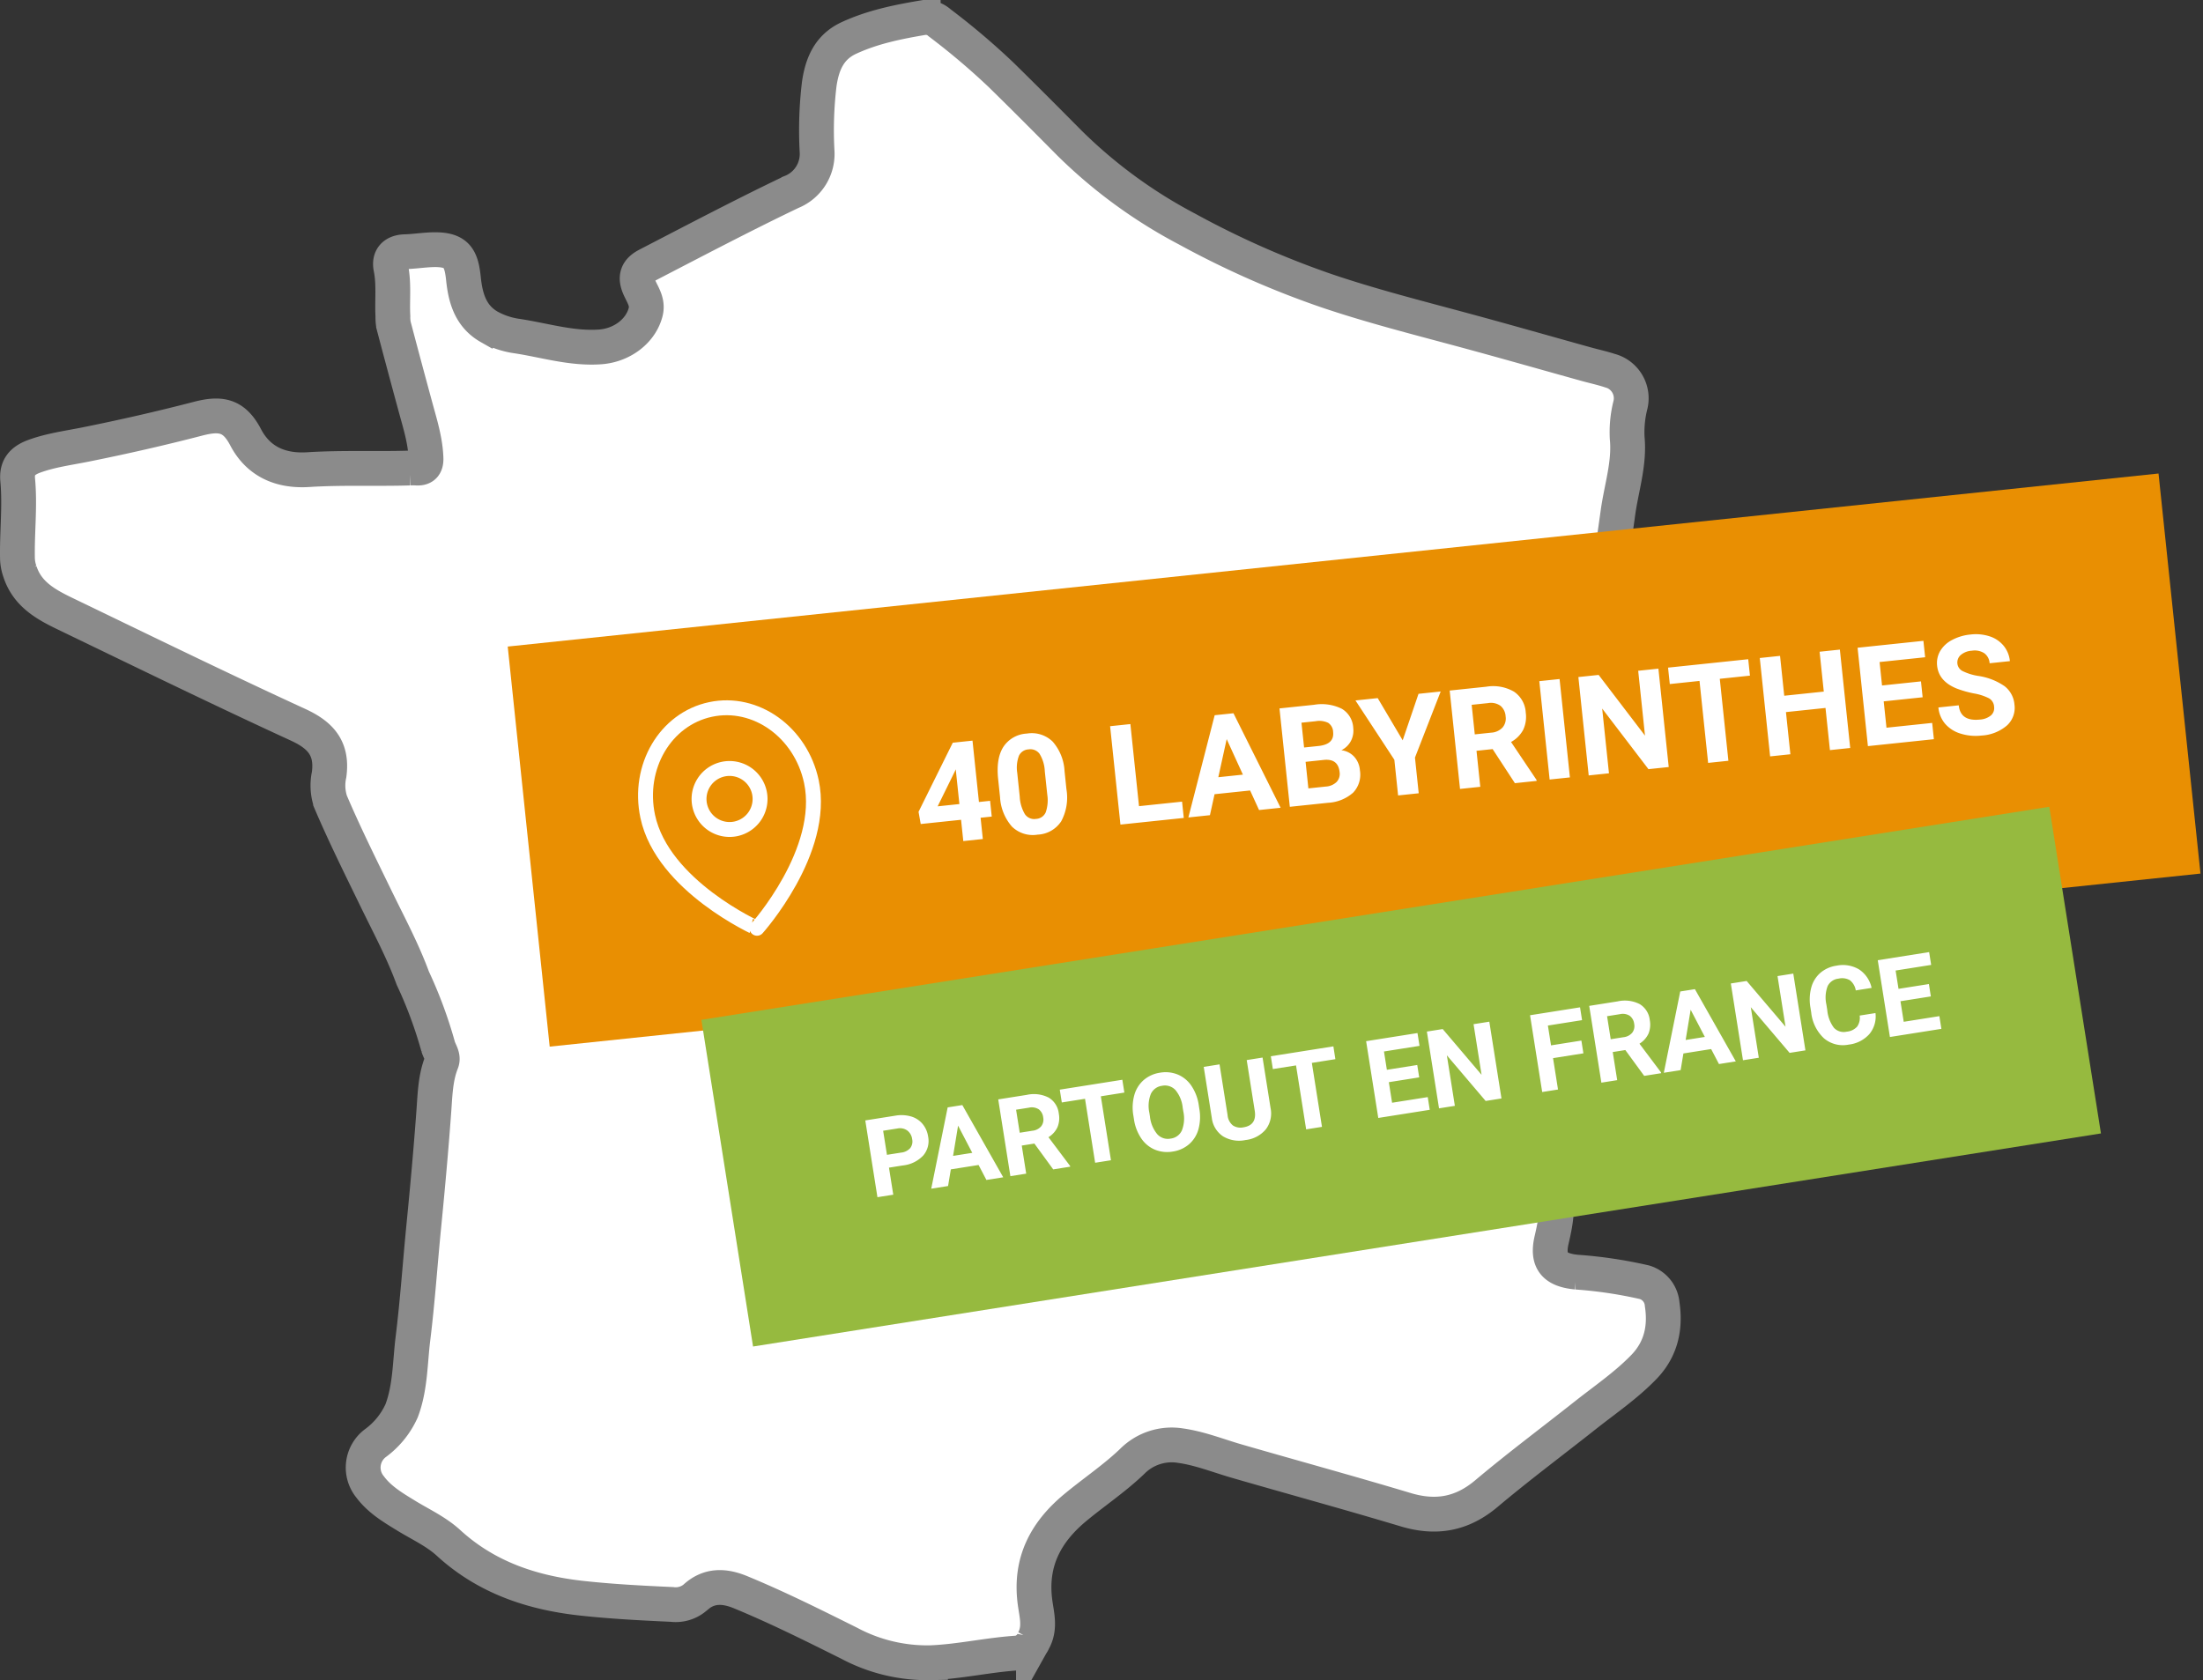
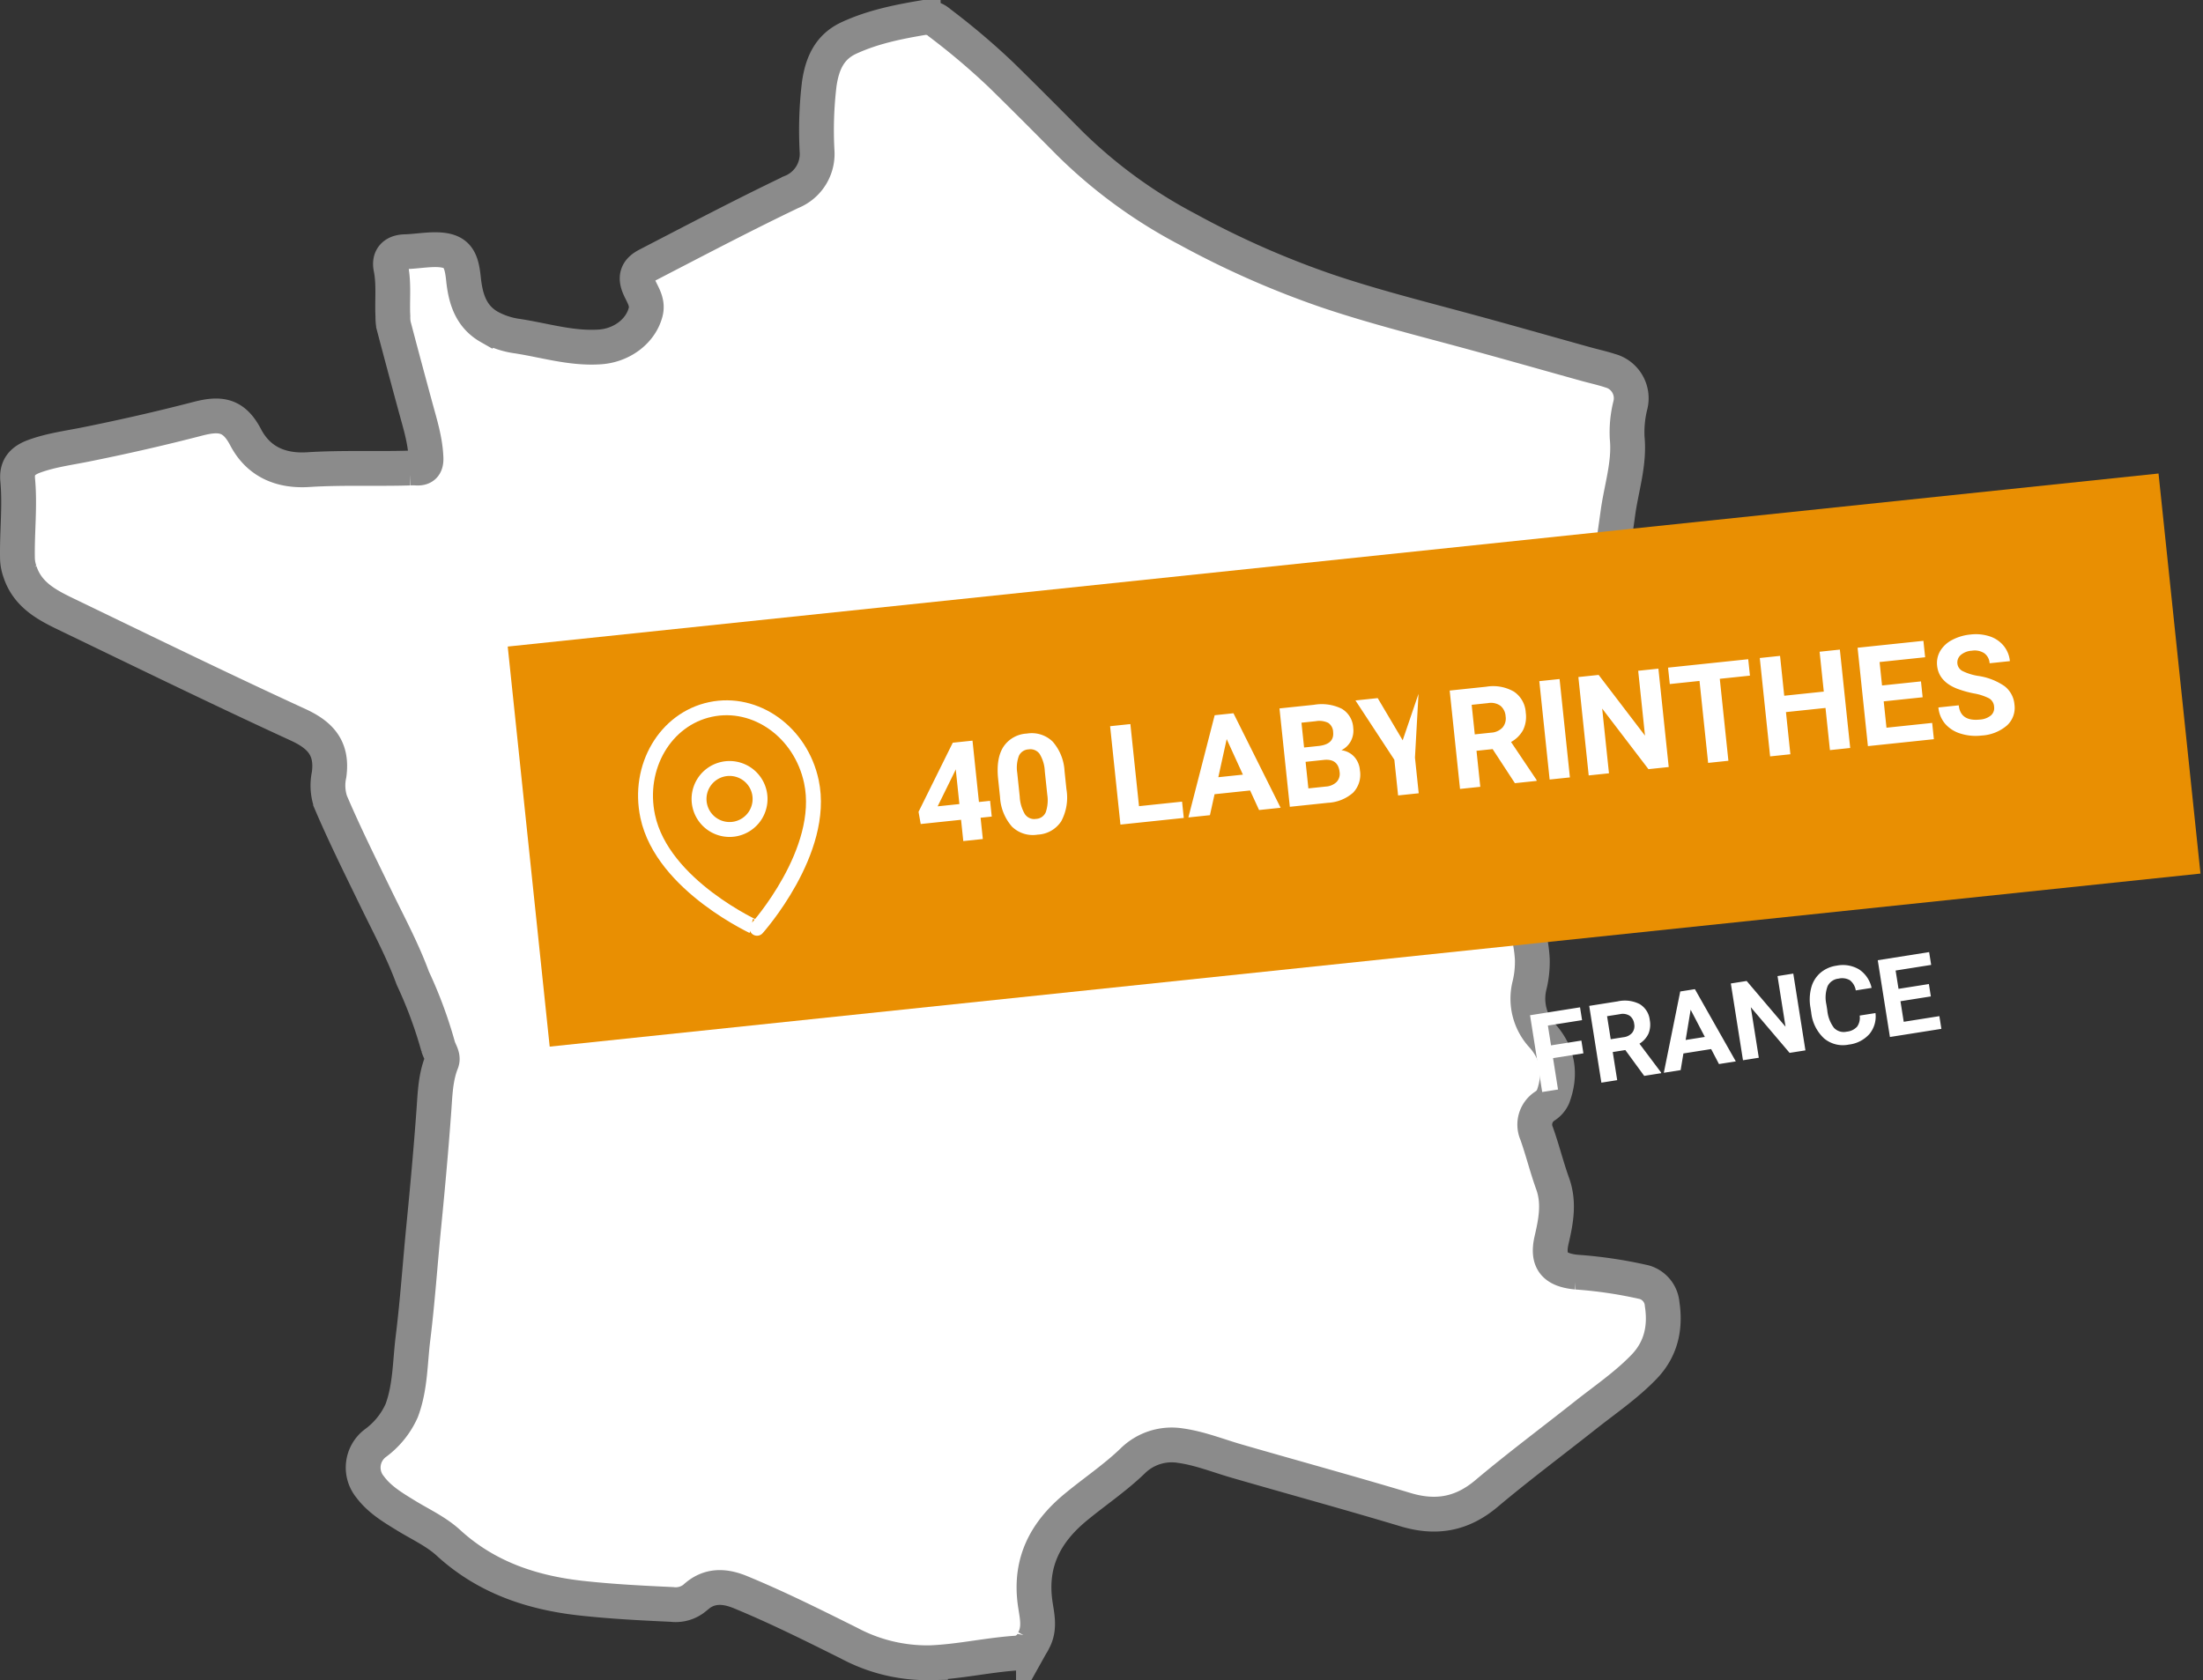
<svg xmlns="http://www.w3.org/2000/svg" width="443.011" height="337.999" viewBox="0 0 443.011 337.999">
  <rect x="0" y="0" width="443.011" height="337.999" fill="#333333" stroke="none" />
  <g id="Groupe_4458" data-name="Groupe 4458" transform="translate(-387.145 -1105.498)">
    <g id="Groupe_3933" data-name="Groupe 3933">
      <g id="Groupe_457" data-name="Groupe 457" transform="translate(-300.605 686)">
        <path id="Tracé_1204" data-name="Tracé 1204" d="M79.508,193.239c-2.029-5.543-4.833-10.733-7.4-16.024-3.129-6.445-6.323-12.858-9.132-19.451a10.336,10.336,0,0,1-.289-5.472c.685-5.146-1.577-7.862-6.2-9.989-15.723-7.227-31.275-14.829-46.864-22.346-3.874-1.868-7.626-3.924-9.107-8.482a8.643,8.643,0,0,1-.5-2.546C-.1,103.635.555,98.35.06,93.043c-.236-2.53.925-3.885,3.335-4.767,3.339-1.222,6.867-1.673,10.317-2.367,7.576-1.524,15.1-3.233,22.578-5.178,4.594-1.194,7.264-.754,9.608,3.724,2.715,5.186,7.411,6.838,12.6,6.508,6.806-.434,13.593-.115,20.384-.322a12.338,12.338,0,0,1,1.332,0c1.435.112,2-.541,1.955-1.966-.124-3.577-1.2-6.948-2.126-10.356q-2.234-8.207-4.4-16.433a8.893,8.893,0,0,1-.131-1.762c-.175-3.236.253-6.479-.4-9.722-.42-2.081.721-3.208,2.838-3.271,1.548-.046,3.084-.255,4.617-.36,5.672-.386,6.671,1.34,7.136,5.806.414,3.974,1.466,7.564,5.216,9.693a16.379,16.379,0,0,0,5.643,1.843c5.513.848,10.893,2.559,16.6,2.165,4.346-.3,8.164-3.117,9.171-6.987.493-1.894-.477-3.29-1.176-4.8-1.013-2.185-.587-3.576,1.532-4.673,9.617-4.978,19.2-10.025,28.969-14.7a8.245,8.245,0,0,0,5.149-8.248,77.872,77.872,0,0,1,.444-13.489c.573-3.939,1.967-7.386,5.915-9.224,4.769-2.22,9.852-3.246,14.986-4.111a4.085,4.085,0,0,1,3.275,1.016,142.5,142.5,0,0,1,12.318,10.424c4.655,4.554,9.247,9.176,13.83,13.8a99.509,99.509,0,0,0,23.665,17.3,180.71,180.71,0,0,0,28.1,12.419c8.778,2.968,17.76,5.263,26.706,7.673,8.457,2.278,16.877,4.689,25.314,7.037,1.631.453,3.29.813,4.9,1.337a5.744,5.744,0,0,1,4.075,7.047,22.33,22.33,0,0,0-.614,6.521c.5,5.128-1.183,10.056-1.868,15.078-.735,5.387-1.606,10.753-2.1,16.174-.548,6.064-2.056,11.559-6.99,15.908-6.386,5.63-10.474,13.092-14.661,20.4-2.194,3.83-4.376,7.667-6.611,11.474-1.685,2.87-1.374,3.761,1.375,5.612a25.473,25.473,0,0,1,11.776,20.208,19.924,19.924,0,0,1-.567,5.254,11.017,11.017,0,0,0,2.649,10.181c3.112,3.525,3.749,7.684,2.088,12.185a4.348,4.348,0,0,1-1.7,1.924,4.435,4.435,0,0,0-1.6,5.479c1.182,3.319,2.021,6.76,3.215,10.074,1.383,3.837.673,7.55-.2,11.311-1,4.294.659,6.083,4.995,6.5a89.064,89.064,0,0,1,13.675,2.038,5,5,0,0,1,3.554,4.4c.712,4.677-.182,9.029-3.659,12.632-3.559,3.688-7.776,6.549-11.759,9.7-6.641,5.259-13.442,10.324-19.917,15.778-4.95,4.17-10.151,5.07-16.256,3.236-11.293-3.391-22.672-6.5-34-9.78-3.74-1.085-7.35-2.548-11.264-3.1a11.17,11.17,0,0,0-9.7,3.156c-3.586,3.437-7.7,6.176-11.5,9.332-5.991,4.984-9.1,10.99-8.065,18.953.332,2.557,1.147,5.2-.306,7.8a4.149,4.149,0,0,1-3.184,2.471c-5.875.363-11.623,1.729-17.524,1.955a33.294,33.294,0,0,1-16.35-3.925c-7.2-3.583-14.385-7.185-21.828-10.253-3.338-1.376-6.431-1.483-9.242,1.148a6.048,6.048,0,0,1-4.57,1.305c-6.1-.279-12.211-.592-18.276-1.264-9.927-1.1-19.087-4.182-26.65-11.113-2.51-2.3-5.656-3.727-8.546-5.5-2.633-1.617-5.314-3.2-7.21-5.744a6.137,6.137,0,0,1,1.11-8.87,16.4,16.4,0,0,0,5.215-6.471c1.768-4.688,1.671-9.654,2.274-14.527.933-7.537,1.44-15.112,2.185-22.662.767-7.77,1.474-15.557,2.036-23.352.231-3.2.318-6.474,1.54-9.553.446-1.124-.393-2.119-.692-3.148A87.792,87.792,0,0,0,79.508,193.239Z" transform="translate(691.247 423)" fill="#fff" stroke="#8b8b8b" stroke-width="7" />
      </g>
      <g id="Groupe_464" data-name="Groupe 464" transform="matrix(0.999, 0.035, -0.035, 0.999, 187.144, -64.617)">
        <g id="Groupe_463" data-name="Groupe 463" transform="translate(347.575 1242.808)">
          <rect id="Rectangle_163" data-name="Rectangle 163" width="334.012" height="80.968" transform="matrix(0.99, -0.139, 0.139, 0.99, 0, 46.485)" fill="#e98f02" />
-           <path id="Tracé_10391" data-name="Tracé 10391" d="M-98.588-7.492h2.256v3.186h-2.256V0h-3.951V-4.307H-110.7l-.178-2.488,8.3-13.111h3.992Zm-8.354,0h4.4V-14.52l-.26.451Zm26.127-.738a10.084,10.084,0,0,1-1.709,6.316,5.965,5.965,0,0,1-5,2.188A6.007,6.007,0,0,1-92.5-1.873a9.789,9.789,0,0,1-1.764-6.152v-3.664q0-4.17,1.729-6.33a6.01,6.01,0,0,1,4.983-2.16,6.016,6.016,0,0,1,4.977,2.14,9.759,9.759,0,0,1,1.764,6.146Zm-3.951-4.02a7.276,7.276,0,0,0-.677-3.6,2.288,2.288,0,0,0-2.112-1.128,2.247,2.247,0,0,0-2.058,1.073,6.81,6.81,0,0,0-.7,3.356v4.84a7.638,7.638,0,0,0,.663,3.616,2.257,2.257,0,0,0,2.126,1.183,2.219,2.219,0,0,0,2.092-1.135,7.455,7.455,0,0,0,.67-3.473ZM-66.65-3.295h8.709V0H-70.752V-19.906h4.1ZM-44.092-4.1h-7.191L-52.65,0h-4.361l7.41-19.906h3.8L-38.35,0h-4.361Zm-6.084-3.322H-45.2l-2.5-7.451ZM-36.49,0V-19.906h6.973a9.155,9.155,0,0,1,5.5,1.388,4.745,4.745,0,0,1,1.873,4.067,4.5,4.5,0,0,1-.752,2.577,4.343,4.343,0,0,1-2.092,1.634A4.2,4.2,0,0,1-22.579-8.7,4.567,4.567,0,0,1-21.7-5.852,5.253,5.253,0,0,1-23.529-1.5,8.247,8.247,0,0,1-28.752,0Zm4.1-8.668v5.373h3.514a3.391,3.391,0,0,0,2.263-.69A2.368,2.368,0,0,0-25.8-5.893q0-2.734-2.83-2.775Zm0-2.9h3.035q3.1-.055,3.1-2.475a2.287,2.287,0,0,0-.786-1.948,4.135,4.135,0,0,0-2.481-.595h-2.871Zm19.879.629,4.143-8.969h4.484L-10.418-7.219V0h-4.17V-7.219l-6.535-12.687h4.5ZM5.3-7.287H2.037V0h-4.1V-19.906h7.4a8.361,8.361,0,0,1,5.441,1.572,5.426,5.426,0,0,1,1.914,4.443,6.124,6.124,0,0,1-.882,3.4A6.014,6.014,0,0,1,9.133-8.326L13.439-.191V0h-4.4ZM2.037-10.609H5.346A3.388,3.388,0,0,0,7.738-11.4a2.81,2.81,0,0,0,.848-2.167,3.008,3.008,0,0,0-.8-2.215,3.324,3.324,0,0,0-2.454-.807H2.037ZM20.166,0h-4.1V-19.906h4.1ZM40.154,0h-4.1L28.068-13.1V0h-4.1V-19.906h4.1l8,13.125V-19.906h4.088Zm18.17-16.584h-6.1V0h-4.1V-16.584H42.109v-3.322H58.324ZM76.863,0h-4.1V-8.531h-8V0h-4.1V-19.906h4.1v8.066h8v-8.066h4.1ZM92.422-8.627H84.547v5.332h9.242V0H80.445V-19.906H93.762v3.322H84.547v4.744h7.875Zm14.1,3.4a2.1,2.1,0,0,0-.82-1.784,10.76,10.76,0,0,0-2.953-1.312,20.935,20.935,0,0,1-3.377-1.36q-3.391-1.832-3.391-4.936a4.807,4.807,0,0,1,.909-2.878A5.931,5.931,0,0,1,99.5-19.469a9.829,9.829,0,0,1,3.821-.711,8.946,8.946,0,0,1,3.8.772,6.052,6.052,0,0,1,2.591,2.181,5.706,5.706,0,0,1,.923,3.2h-4.1a2.684,2.684,0,0,0-.861-2.126,3.541,3.541,0,0,0-2.42-.759,3.783,3.783,0,0,0-2.338.636,2.005,2.005,0,0,0-.834,1.675,1.921,1.921,0,0,0,.978,1.627,11.044,11.044,0,0,0,2.878,1.23,12.435,12.435,0,0,1,5.1,2.611,5.2,5.2,0,0,1,1.6,3.883A4.791,4.791,0,0,1,108.678-1.2a8.559,8.559,0,0,1-5.264,1.47A10.164,10.164,0,0,1,99.23-.567a6.62,6.62,0,0,1-2.878-2.3,5.9,5.9,0,0,1-.991-3.391h4.115q0,3.295,3.938,3.295a3.83,3.83,0,0,0,2.283-.595A1.935,1.935,0,0,0,106.518-5.223Z" transform="translate(194.503 68.123) rotate(-8)" fill="#fff" />
+           <path id="Tracé_10391" data-name="Tracé 10391" d="M-98.588-7.492h2.256v3.186h-2.256V0h-3.951V-4.307H-110.7l-.178-2.488,8.3-13.111h3.992Zm-8.354,0h4.4V-14.52l-.26.451Zm26.127-.738a10.084,10.084,0,0,1-1.709,6.316,5.965,5.965,0,0,1-5,2.188A6.007,6.007,0,0,1-92.5-1.873a9.789,9.789,0,0,1-1.764-6.152v-3.664q0-4.17,1.729-6.33a6.01,6.01,0,0,1,4.983-2.16,6.016,6.016,0,0,1,4.977,2.14,9.759,9.759,0,0,1,1.764,6.146Zm-3.951-4.02a7.276,7.276,0,0,0-.677-3.6,2.288,2.288,0,0,0-2.112-1.128,2.247,2.247,0,0,0-2.058,1.073,6.81,6.81,0,0,0-.7,3.356v4.84a7.638,7.638,0,0,0,.663,3.616,2.257,2.257,0,0,0,2.126,1.183,2.219,2.219,0,0,0,2.092-1.135,7.455,7.455,0,0,0,.67-3.473ZM-66.65-3.295h8.709V0H-70.752V-19.906h4.1ZM-44.092-4.1h-7.191L-52.65,0h-4.361l7.41-19.906h3.8L-38.35,0h-4.361Zm-6.084-3.322H-45.2l-2.5-7.451ZM-36.49,0V-19.906h6.973a9.155,9.155,0,0,1,5.5,1.388,4.745,4.745,0,0,1,1.873,4.067,4.5,4.5,0,0,1-.752,2.577,4.343,4.343,0,0,1-2.092,1.634A4.2,4.2,0,0,1-22.579-8.7,4.567,4.567,0,0,1-21.7-5.852,5.253,5.253,0,0,1-23.529-1.5,8.247,8.247,0,0,1-28.752,0Zm4.1-8.668v5.373h3.514a3.391,3.391,0,0,0,2.263-.69A2.368,2.368,0,0,0-25.8-5.893q0-2.734-2.83-2.775Zm0-2.9h3.035q3.1-.055,3.1-2.475a2.287,2.287,0,0,0-.786-1.948,4.135,4.135,0,0,0-2.481-.595h-2.871Zm19.879.629,4.143-8.969L-10.418-7.219V0h-4.17V-7.219l-6.535-12.687h4.5ZM5.3-7.287H2.037V0h-4.1V-19.906h7.4a8.361,8.361,0,0,1,5.441,1.572,5.426,5.426,0,0,1,1.914,4.443,6.124,6.124,0,0,1-.882,3.4A6.014,6.014,0,0,1,9.133-8.326L13.439-.191V0h-4.4ZM2.037-10.609H5.346A3.388,3.388,0,0,0,7.738-11.4a2.81,2.81,0,0,0,.848-2.167,3.008,3.008,0,0,0-.8-2.215,3.324,3.324,0,0,0-2.454-.807H2.037ZM20.166,0h-4.1V-19.906h4.1ZM40.154,0h-4.1L28.068-13.1V0h-4.1V-19.906h4.1l8,13.125V-19.906h4.088Zm18.17-16.584h-6.1V0h-4.1V-16.584H42.109v-3.322H58.324ZM76.863,0h-4.1V-8.531h-8V0h-4.1V-19.906h4.1v8.066h8v-8.066h4.1ZM92.422-8.627H84.547v5.332h9.242V0H80.445V-19.906H93.762v3.322H84.547v4.744h7.875Zm14.1,3.4a2.1,2.1,0,0,0-.82-1.784,10.76,10.76,0,0,0-2.953-1.312,20.935,20.935,0,0,1-3.377-1.36q-3.391-1.832-3.391-4.936a4.807,4.807,0,0,1,.909-2.878A5.931,5.931,0,0,1,99.5-19.469a9.829,9.829,0,0,1,3.821-.711,8.946,8.946,0,0,1,3.8.772,6.052,6.052,0,0,1,2.591,2.181,5.706,5.706,0,0,1,.923,3.2h-4.1a2.684,2.684,0,0,0-.861-2.126,3.541,3.541,0,0,0-2.42-.759,3.783,3.783,0,0,0-2.338.636,2.005,2.005,0,0,0-.834,1.675,1.921,1.921,0,0,0,.978,1.627,11.044,11.044,0,0,0,2.878,1.23,12.435,12.435,0,0,1,5.1,2.611,5.2,5.2,0,0,1,1.6,3.883A4.791,4.791,0,0,1,108.678-1.2a8.559,8.559,0,0,1-5.264,1.47A10.164,10.164,0,0,1,99.23-.567a6.62,6.62,0,0,1-2.878-2.3,5.9,5.9,0,0,1-.991-3.391h4.115q0,3.295,3.938,3.295a3.83,3.83,0,0,0,2.283-.595A1.935,1.935,0,0,0,106.518-5.223Z" transform="translate(194.503 68.123) rotate(-8)" fill="#fff" />
          <g id="Groupe_465" data-name="Groupe 465" transform="translate(39.564 82.026) rotate(-3)">
-             <rect id="Rectangle_167" data-name="Rectangle 167" width="274.609" height="66.568" transform="matrix(0.99, -0.139, 0.139, 0.99, 0, 38.218)" fill="#96ba3f" />
            <path id="Tracé_10390" data-name="Tracé 10390" d="M-104.677-5.511V0H-107.9V-15.641h6.1A7.059,7.059,0,0,1-98.7-15a4.75,4.75,0,0,1,2.057,1.832,5.107,5.107,0,0,1,.72,2.7A4.491,4.491,0,0,1-97.5-6.837a6.555,6.555,0,0,1-4.356,1.327Zm0-2.61h2.879a2.831,2.831,0,0,0,1.95-.6,2.188,2.188,0,0,0,.671-1.719,2.58,2.58,0,0,0-.677-1.858,2.528,2.528,0,0,0-1.869-.73h-2.954Zm17.886,4.9h-5.65L-93.516,0h-3.427l5.822-15.641h2.986L-82.28,0h-3.427Zm-4.78-2.61h3.91l-1.966-5.854Zm16.543.107H-77.6V0h-3.223V-15.641h5.812a6.57,6.57,0,0,1,4.275,1.235,4.264,4.264,0,0,1,1.5,3.491,4.812,4.812,0,0,1-.693,2.669,4.725,4.725,0,0,1-2.1,1.7L-68.637-.15V0H-72.1ZM-77.6-8.336H-75a2.662,2.662,0,0,0,1.88-.618,2.208,2.208,0,0,0,.666-1.7,2.363,2.363,0,0,0-.628-1.74,2.612,2.612,0,0,0-1.928-.634H-77.6Zm22.054-4.694h-4.791V0h-3.223V-13.03h-4.727v-2.61h12.74Zm14.384,5.564a9.442,9.442,0,0,1-.816,4.05A6.148,6.148,0,0,1-44.312-.73,6.463,6.463,0,0,1-47.8.215a6.507,6.507,0,0,1-3.47-.935A6.209,6.209,0,0,1-53.63-3.389a9.172,9.172,0,0,1-.849-3.991v-.773a9.392,9.392,0,0,1,.833-4.066,6.2,6.2,0,0,1,2.353-2.7,6.471,6.471,0,0,1,3.475-.94,6.471,6.471,0,0,1,3.475.94,6.2,6.2,0,0,1,2.353,2.7,9.366,9.366,0,0,1,.833,4.055Zm-3.266-.709a6.582,6.582,0,0,0-.881-3.738,2.871,2.871,0,0,0-2.514-1.278,2.872,2.872,0,0,0-2.5,1.262,6.507,6.507,0,0,0-.892,3.7v.763a6.664,6.664,0,0,0,.881,3.717A2.863,2.863,0,0,0-47.8-2.428,2.837,2.837,0,0,0-45.305-3.7a6.626,6.626,0,0,0,.881-3.711Zm17.445-7.466v10.3a5.274,5.274,0,0,1-1.606,4.061A6.191,6.191,0,0,1-32.973.215a6.261,6.261,0,0,1-4.351-1.45,5.184,5.184,0,0,1-1.644-3.985v-10.42h3.223V-5.317a2.98,2.98,0,0,0,.736,2.24,2.825,2.825,0,0,0,2.036.7q2.718,0,2.761-2.857V-15.641Zm14.416,2.61h-4.791V0h-3.223V-13.03H-25.3v-2.61h12.74ZM3.518-6.778H-2.669v4.189H4.592V0H-5.892V-15.641H4.571v2.61h-7.24V-9.3H3.518ZM19.2,0H15.979L9.706-10.291V0H6.483V-15.641H9.706L15.99-5.328V-15.641H19.2ZM36.9-6.392H30.717V0H27.495V-15.641H37.678v2.61H30.717v4.039H36.9Zm8.433.666H42.77V0H39.547V-15.641h5.812a6.57,6.57,0,0,1,4.275,1.235,4.264,4.264,0,0,1,1.5,3.491,4.812,4.812,0,0,1-.693,2.669,4.725,4.725,0,0,1-2.1,1.7L51.729-.15V0H48.27ZM42.77-8.336h2.6a2.662,2.662,0,0,0,1.88-.618,2.208,2.208,0,0,0,.666-1.7,2.363,2.363,0,0,0-.628-1.74,2.612,2.612,0,0,0-1.928-.634H42.77ZM62.417-3.223h-5.65L55.693,0H52.266l5.822-15.641h2.986L66.929,0H63.5Zm-4.78-2.61h3.91l-1.966-5.854ZM81.109,0H77.886L71.613-10.291V0H68.39V-15.641h3.223L77.9-5.328V-15.641h3.212ZM96.2-5.21a5.535,5.535,0,0,1-1.864,3.975A6.546,6.546,0,0,1,89.907.215,5.886,5.886,0,0,1,85.175-1.81a8.3,8.3,0,0,1-1.724-5.559v-.956a9.376,9.376,0,0,1,.795-3.975,5.957,5.957,0,0,1,2.272-2.637,6.364,6.364,0,0,1,3.432-.918,6.376,6.376,0,0,1,4.361,1.45,5.948,5.948,0,0,1,1.912,4.071H93a3.266,3.266,0,0,0-.843-2.2,3.123,3.123,0,0,0-2.208-.682,2.738,2.738,0,0,0-2.412,1.155,6.472,6.472,0,0,0-.822,3.583v1.182a6.927,6.927,0,0,0,.768,3.706,2.687,2.687,0,0,0,2.422,1.171A3.182,3.182,0,0,0,92.136-3.1a3.081,3.081,0,0,0,.843-2.111Zm11.526-1.568h-6.187v4.189H108.8V0H98.318V-15.641h10.463v2.61h-7.24V-9.3h6.188Z" transform="translate(141.644 59.496) rotate(-8)" fill="#fff" />
          </g>
        </g>
        <g id="Icon_feather-map-pin" data-name="Icon feather-map-pin" transform="translate(367.731 1304.22) rotate(-14)">
          <path id="Tracé_8352" data-name="Tracé 8352" d="M38.163,19.915c0,14.323-16.831,26.6-16.831,26.6S4.5,34.238,4.5,19.915C4.5,9.745,12.036,1.5,21.331,1.5S38.163,9.745,38.163,19.915Z" transform="translate(0 0)" fill="none" stroke="#fff" stroke-linecap="round" stroke-linejoin="round" stroke-width="3" />
          <path id="Tracé_8353" data-name="Tracé 8353" d="M25.777,16.638A6.138,6.138,0,1,1,19.638,10.5,6.138,6.138,0,0,1,25.777,16.638Z" transform="translate(1.693 3.277)" fill="none" stroke="#fff" stroke-linecap="round" stroke-linejoin="round" stroke-width="3" />
        </g>
      </g>
    </g>
  </g>
</svg>